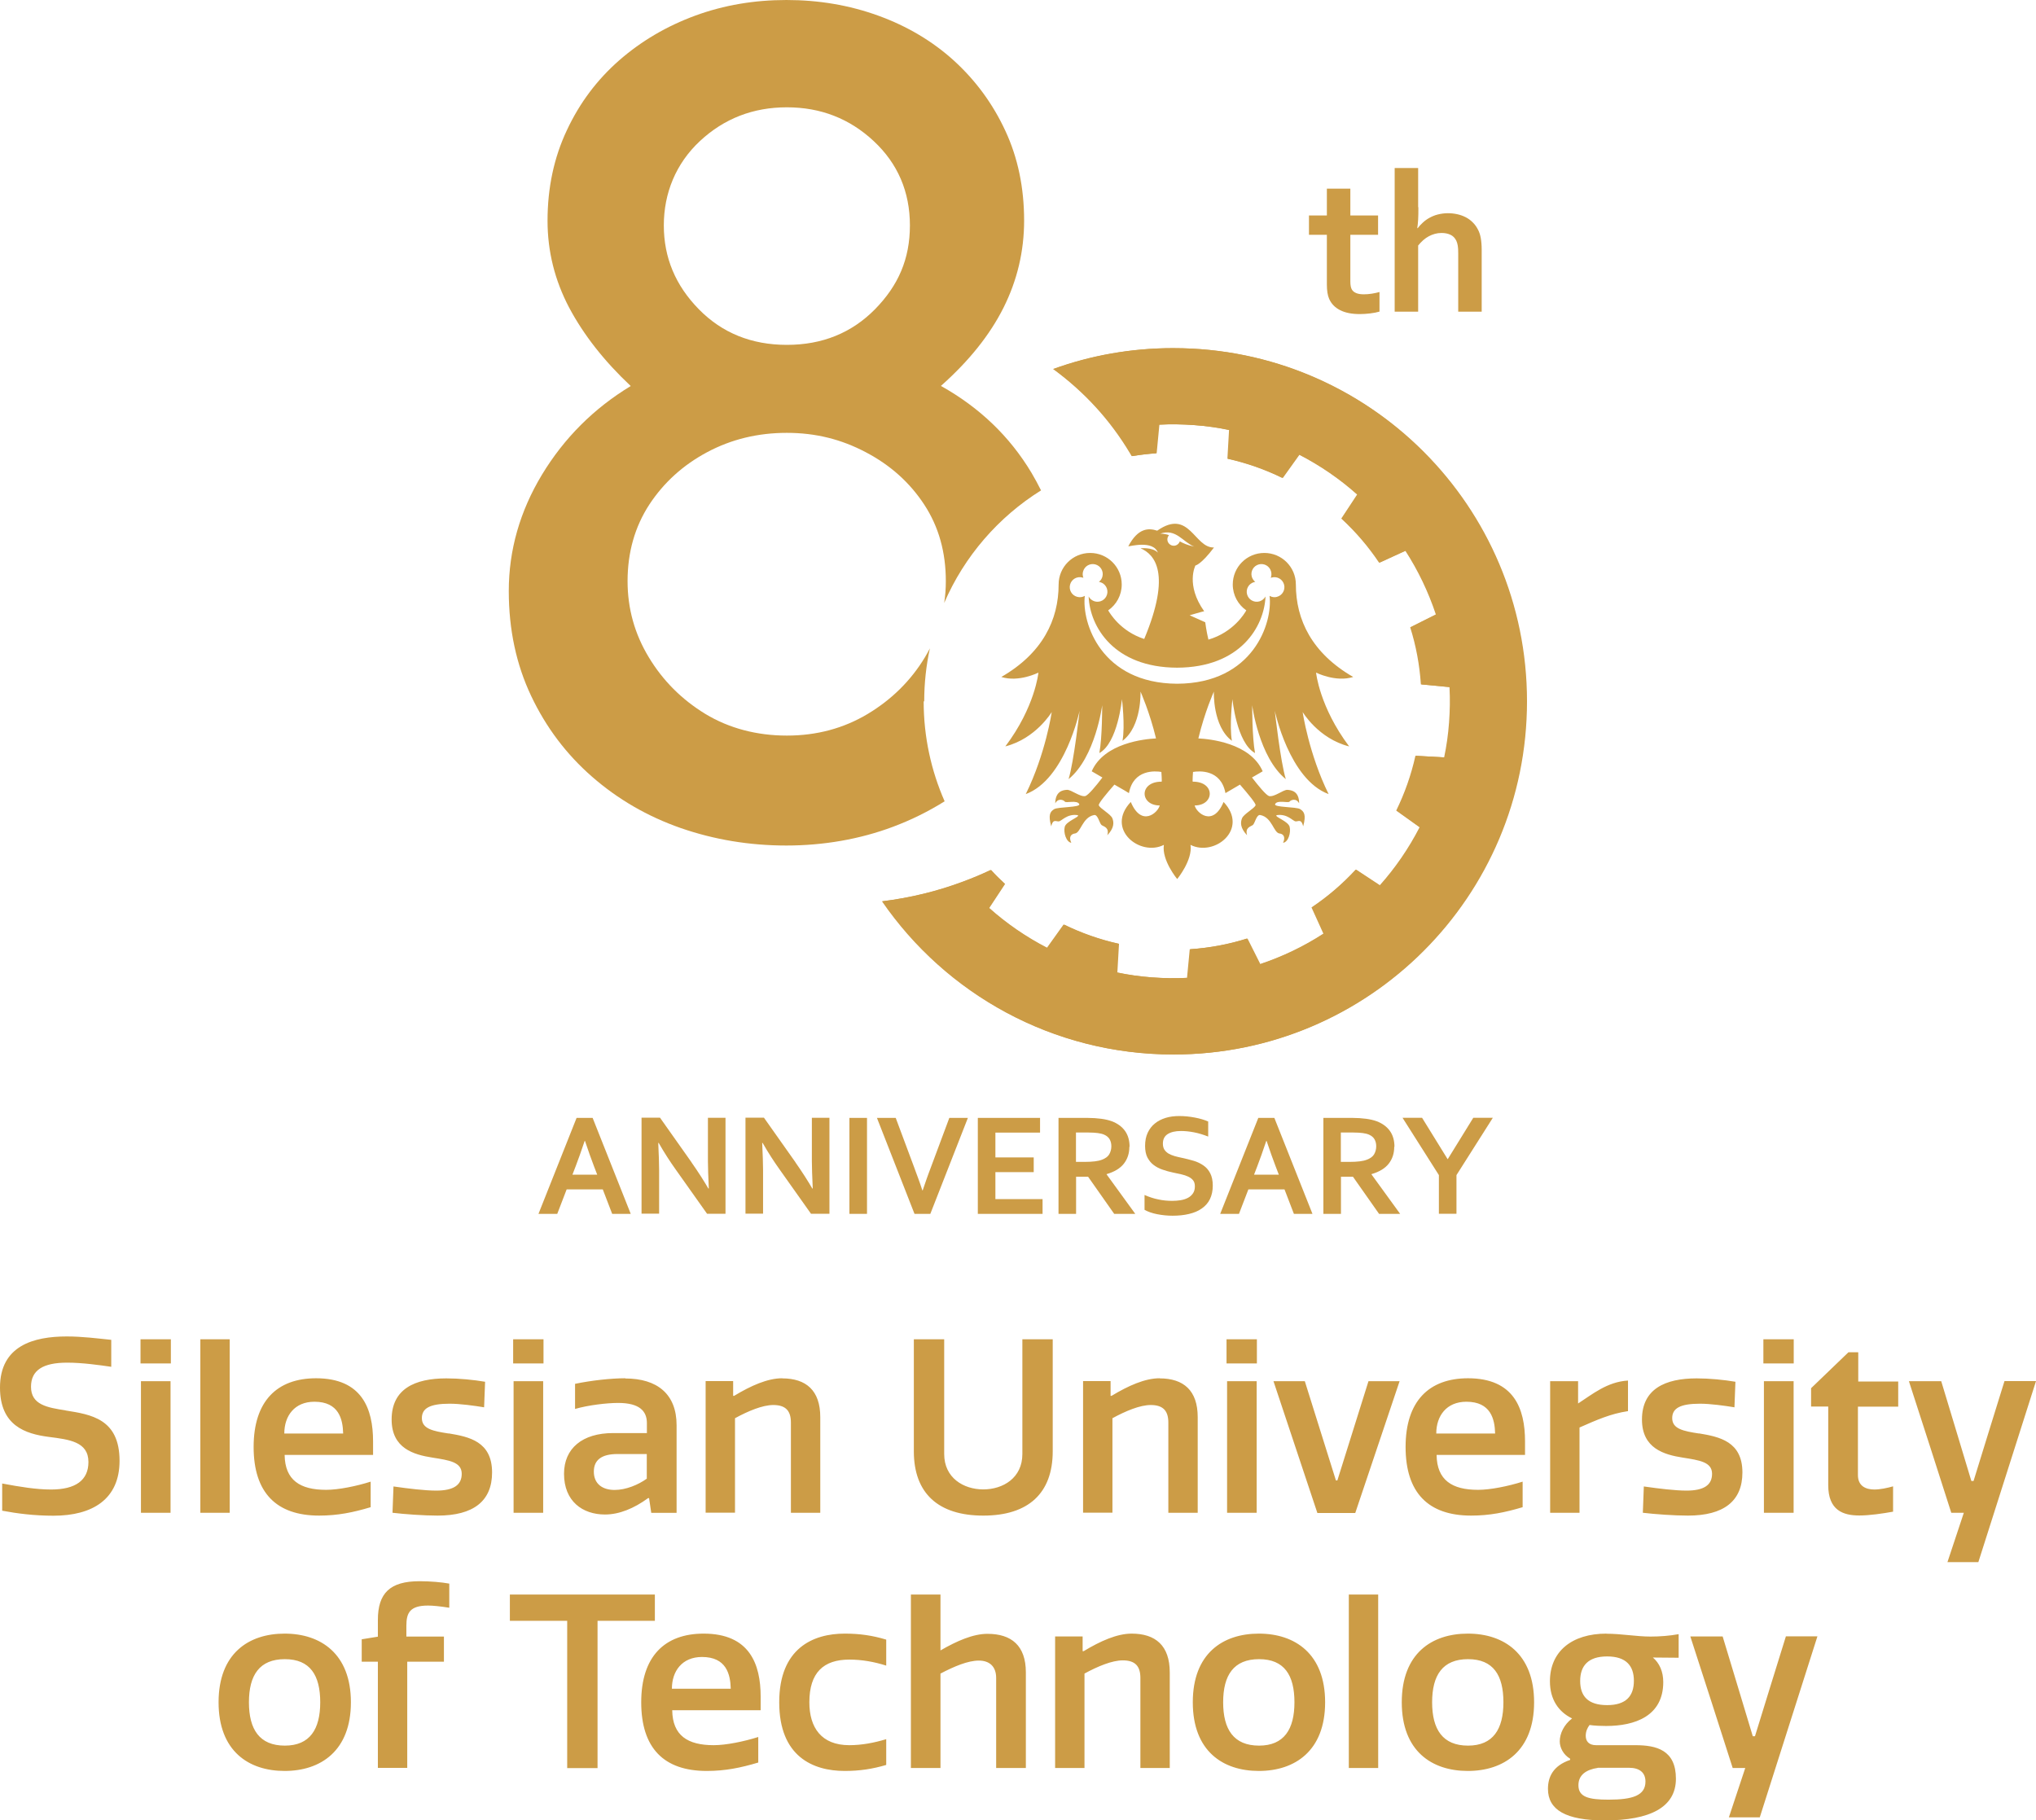
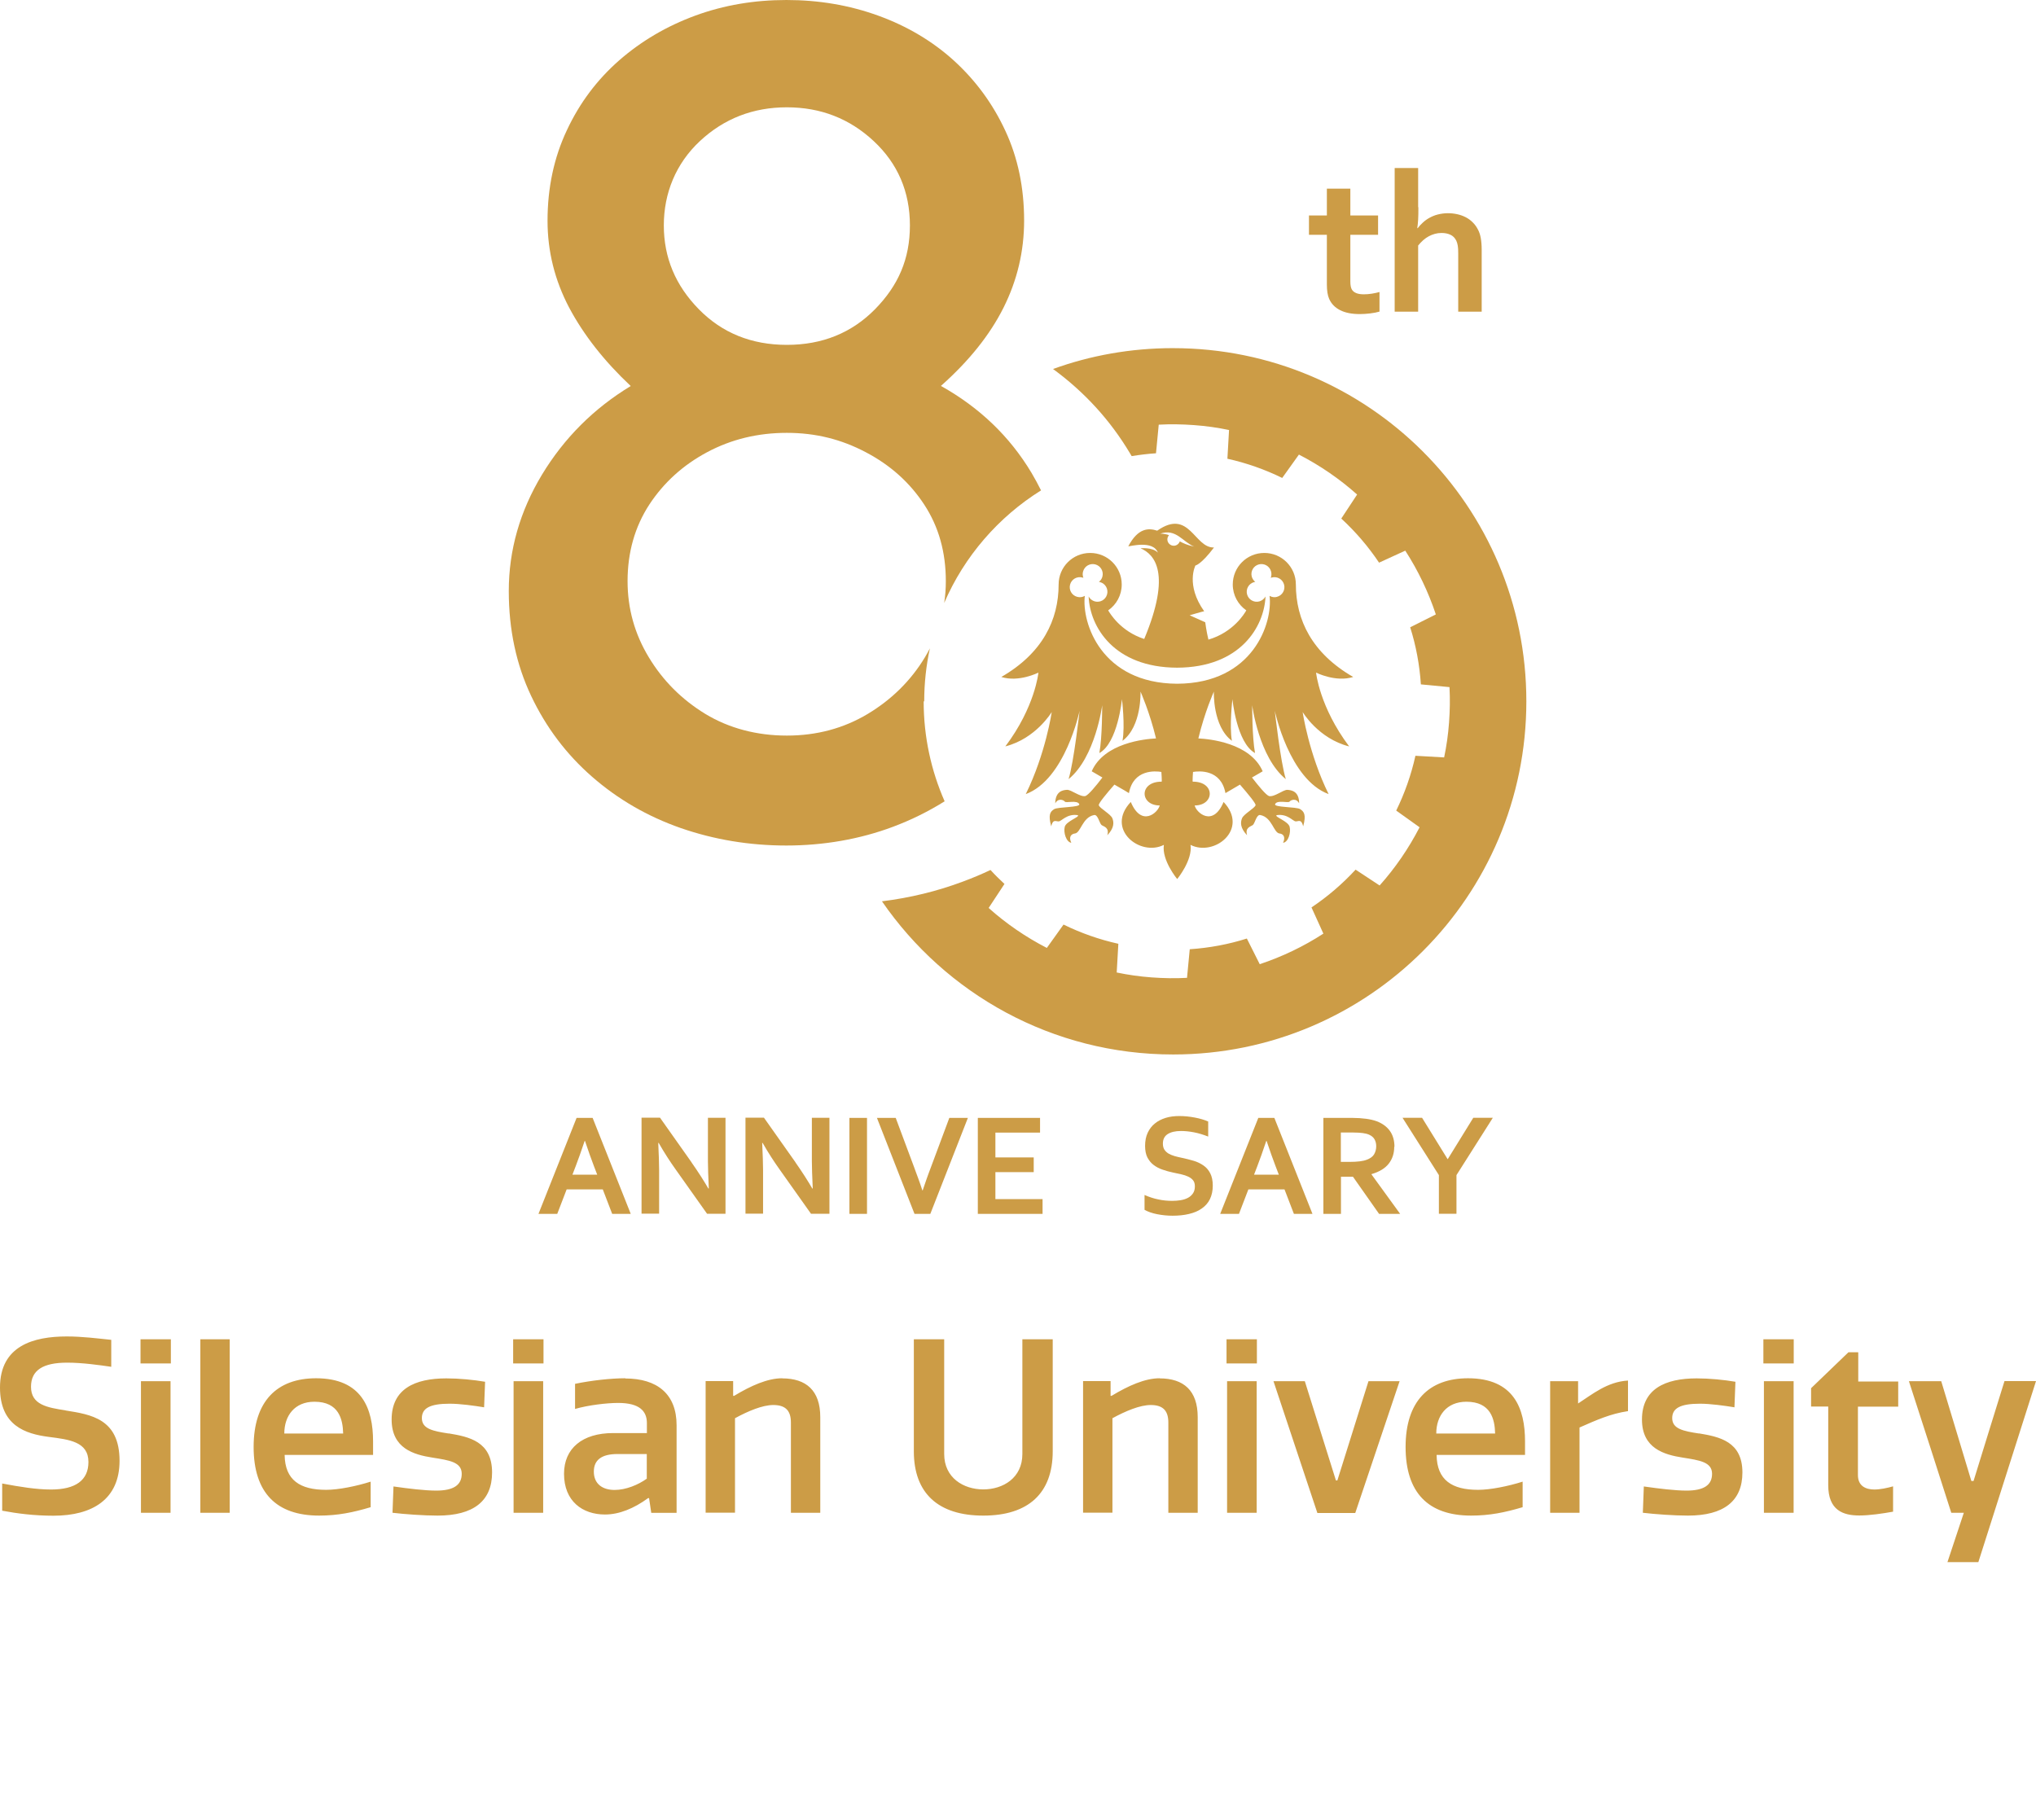
<svg xmlns="http://www.w3.org/2000/svg" id="Warstwa_2" data-name="Warstwa 2" viewBox="0 0 186.48 166.74">
  <defs>
    <style>
      .cls-1 {
        fill: #cc9c46;
      }
    </style>
  </defs>
  <g id="Warstwa_1-2" data-name="Warstwa 1">
    <g>
      <g>
-         <path class="cls-1" d="M107.48,31.89c-3.85,0-7.55.67-10.97,1.91,2.88,2.11,5.23,4.68,7.04,7.71.06.09.11.18.16.27.74-.12,1.48-.21,2.23-.26l.25-2.62c1.07-.06,2.14-.04,3.24.04,1.09.08,2.16.23,3.2.45l-.15,2.63c1.76.39,3.45.99,5.02,1.76l1.53-2.14c1.94,1,3.73,2.23,5.33,3.66l-1.45,2.2c1.31,1.21,2.47,2.56,3.46,4.04l2.4-1.1c1.17,1.81,2.11,3.77,2.8,5.84l-2.35,1.18c.53,1.67.86,3.43.98,5.23l2.62.25c.06,1.07.04,2.14-.04,3.24-.08,1.09-.23,2.16-.45,3.2l-2.63-.15c-.39,1.76-.99,3.45-1.76,5.02l2.14,1.53c-1,1.94-2.23,3.73-3.66,5.33l-2.2-1.45c-1.21,1.31-2.56,2.47-4.04,3.46l1.09,2.4c-1.8,1.17-3.76,2.11-5.83,2.8l-1.18-2.35c-1.67.53-3.43.86-5.23.98l-.25,2.62c-1.07.06-2.14.04-3.24-.04-1.09-.08-2.16-.23-3.2-.45l.15-2.63c-1.76-.39-3.45-.99-5.02-1.76l-1.53,2.14c-1.94-1-3.73-2.23-5.33-3.66l1.45-2.2c-.44-.41-.88-.84-1.28-1.28-.82.39-1.66.74-2.52,1.06-2.37.89-4.85,1.49-7.42,1.81,5.83,8.47,15.6,14.03,26.67,14.03,17.87,0,32.35-14.48,32.35-32.35s-14.48-32.35-32.35-32.35Z" />
        <g>
          <path class="cls-1" d="M126.36,28.54c-.24.07-.53.13-.87.17-.34.04-.65.06-.94.06-.74,0-1.34-.12-1.81-.36s-.8-.58-1-1.03c-.14-.32-.21-.76-.21-1.31v-4.56h-1.64v-1.77h1.64v-2.46h2.15v2.46h2.54v1.77h-2.54v4.28c0,.34.05.59.15.75.18.28.54.42,1.08.42.25,0,.5-.02.74-.06.25-.04.48-.09.7-.15v1.78Z" />
          <path class="cls-1" d="M129.91,18.98c0,.45,0,.83-.02,1.12-.02.29-.04.56-.08.8h.04c.13-.17.28-.34.47-.51.18-.17.39-.32.61-.44s.47-.23.75-.3.59-.12.93-.12c.29,0,.57.03.85.09.28.06.53.15.77.27.24.12.46.28.65.47.2.19.36.42.5.69.12.23.2.49.25.78.05.29.08.64.08,1.06v5.66h-2.15v-5.37c0-.27-.01-.5-.04-.67s-.07-.32-.13-.45c-.13-.27-.31-.45-.55-.56-.24-.11-.51-.16-.81-.16-.42,0-.8.11-1.16.3s-.68.48-.98.85v6.06h-2.15v-13.16h2.15v3.59Z" />
        </g>
        <g>
          <path class="cls-1" d="M55.21,108.95h-3.31l-.86,2.24h-1.72l3.49-8.79h1.47l3.49,8.79h-1.7l-.86-2.24ZM53.55,104.51c-.31.92-.58,1.69-.82,2.31l-.3.78h2.27l-.3-.78c-.24-.62-.51-1.39-.82-2.31h-.03Z" />
          <path class="cls-1" d="M63.34,106.48c.63.9,1.14,1.7,1.54,2.39h.04c-.05-1.14-.08-1.98-.08-2.5v-3.98h1.61v8.79h-1.69l-2.87-4.05c-.5-.7-1.03-1.51-1.56-2.44h-.04c.05,1.08.08,1.91.08,2.5v3.98h-1.61v-8.79h1.69l2.89,4.09Z" />
          <path class="cls-1" d="M72.86,106.48c.63.9,1.14,1.7,1.54,2.39h.04c-.05-1.14-.08-1.98-.08-2.5v-3.98h1.61v8.79h-1.69l-2.87-4.05c-.5-.7-1.03-1.51-1.56-2.44h-.04c.05,1.08.08,1.91.08,2.5v3.98h-1.61v-8.79h1.69l2.89,4.09Z" />
          <path class="cls-1" d="M77.8,111.19v-8.79h1.61v8.79h-1.61Z" />
          <path class="cls-1" d="M84.51,109.04c.16-.48.28-.82.35-1.02s.22-.62.46-1.25l1.63-4.37h1.7l-3.44,8.79h-1.45l-3.44-8.79h1.72l1.63,4.37c.23.63.38,1.05.46,1.25s.19.54.35,1.02h.03Z" />
          <path class="cls-1" d="M91.17,109.84h4.32v1.35h-5.93v-8.79h5.7v1.35h-4.09v2.27h3.51v1.35h-3.51v2.48Z" />
-           <path class="cls-1" d="M103.44,105.04c0,.61-.17,1.13-.51,1.56s-.86.74-1.57.95v.03l2.62,3.61h-1.93l-2.39-3.4h-1.1v3.4h-1.61v-8.79h2.67c.44,0,.85.03,1.24.08.38.05.71.13.98.23.52.2.92.49,1.2.88s.42.88.42,1.46ZM99.34,106.43c.37,0,.68-.02.94-.05.26-.03.47-.08.65-.15.32-.12.55-.29.67-.5s.19-.46.19-.73c0-.24-.05-.45-.15-.63-.1-.18-.27-.33-.5-.43-.15-.07-.35-.12-.58-.15-.23-.03-.52-.05-.86-.05h-1.15v2.69h.8Z" />
          <path class="cls-1" d="M109.44,108.66c0-.22-.05-.4-.16-.54-.11-.14-.26-.25-.45-.34-.19-.09-.4-.16-.63-.21s-.48-.11-.74-.16c-.34-.07-.67-.16-.98-.27-.31-.1-.58-.25-.82-.43-.24-.18-.42-.41-.57-.69-.14-.28-.21-.63-.21-1.05,0-.47.08-.87.24-1.21.16-.34.38-.63.66-.85.28-.23.6-.39.98-.51s.8-.17,1.27-.17.94.05,1.41.14c.47.09.88.21,1.22.36v1.38c-.46-.18-.89-.31-1.31-.39-.42-.08-.81-.12-1.18-.12-.53,0-.94.1-1.23.29s-.43.48-.43.87c0,.22.05.41.14.55.09.14.22.26.38.36.16.09.35.17.56.23s.43.11.67.16c.37.08.73.17,1.07.27s.64.25.9.43c.26.18.47.42.62.72.15.29.23.67.23,1.13s-.09.88-.26,1.23-.42.63-.75.86c-.32.23-.71.39-1.17.5s-.96.16-1.51.16c-.48,0-.95-.05-1.41-.14-.46-.09-.85-.23-1.15-.4v-1.36c.43.19.86.33,1.27.41.41.09.84.13,1.28.13.25,0,.5-.02.75-.06s.47-.11.66-.21c.2-.1.35-.24.47-.41.12-.17.18-.39.18-.64Z" />
          <path class="cls-1" d="M117.65,108.95h-3.31l-.86,2.24h-1.72l3.49-8.79h1.47l3.49,8.79h-1.7l-.86-2.24ZM115.98,104.51c-.31.92-.58,1.69-.82,2.31l-.3.78h2.27l-.3-.78c-.24-.62-.51-1.39-.82-2.31h-.03Z" />
          <path class="cls-1" d="M127.7,105.04c0,.61-.17,1.13-.51,1.56s-.86.74-1.57.95v.03l2.62,3.61h-1.93l-2.39-3.4h-1.1v3.4h-1.61v-8.79h2.67c.44,0,.85.03,1.24.08.38.05.71.13.98.23.52.2.92.49,1.2.88s.42.88.42,1.46ZM123.6,106.43c.37,0,.68-.02.94-.05.26-.03.47-.08.65-.15.32-.12.55-.29.67-.5s.19-.46.19-.73c0-.24-.05-.45-.15-.63-.1-.18-.27-.33-.5-.43-.15-.07-.35-.12-.58-.15-.23-.03-.52-.05-.86-.05h-1.15v2.69h.8Z" />
          <path class="cls-1" d="M132.6,106.18l2.34-3.79h1.79l-3.33,5.25v3.54h-1.61v-3.54l-3.33-5.25h1.79l2.34,3.79h.02Z" />
        </g>
        <g>
          <path class="cls-1" d="M84.65,64.24c0-1.66.18-3.29.52-4.85-.14.27-.29.54-.45.81-1.29,2.14-3.04,3.87-5.25,5.2-2.21,1.32-4.67,1.98-7.4,1.98s-5.28-.66-7.46-1.98c-2.18-1.33-3.9-3.06-5.19-5.2-1.29-2.13-1.94-4.46-1.94-6.96,0-2.65.67-4.99,1.99-7.02,1.33-2.02,3.09-3.62,5.3-4.8,2.21-1.18,4.64-1.77,7.29-1.77s4.99.59,7.23,1.77c2.25,1.18,4.03,2.77,5.36,4.8,1.33,2.03,1.98,4.36,1.98,7.02,0,.68-.05,1.34-.15,1.99,1.84-4.27,4.96-7.87,8.87-10.31-.27-.54-.56-1.08-.88-1.62-1.99-3.32-4.75-5.97-8.29-7.95,2.58-2.29,4.49-4.68,5.74-7.18,1.25-2.5,1.88-5.16,1.88-7.96,0-3.02-.57-5.76-1.72-8.23-1.14-2.46-2.7-4.59-4.69-6.41-1.98-1.8-4.31-3.18-6.96-4.14-2.65-.96-5.45-1.43-8.4-1.43s-5.73.47-8.35,1.43c-2.61.96-4.93,2.32-6.96,4.09-2.02,1.77-3.63,3.9-4.8,6.41-1.18,2.5-1.77,5.27-1.77,8.29,0,2.8.66,5.45,1.98,7.96,1.33,2.5,3.21,4.9,5.64,7.18-3.4,2.06-6.1,4.77-8.13,8.12-2.02,3.35-3.04,6.91-3.04,10.66,0,3.54.69,6.74,2.05,9.61,1.36,2.87,3.22,5.34,5.58,7.4,2.36,2.06,5.06,3.63,8.12,4.7,3.06,1.06,6.28,1.6,9.67,1.6s6.72-.57,9.78-1.72c1.68-.63,3.25-1.41,4.72-2.33-1.23-2.8-1.92-5.89-1.92-9.15ZM64.11,12.92c2.21-2.06,4.87-3.09,7.96-3.09s5.74,1.03,7.95,3.09c2.21,2.06,3.32,4.65,3.32,7.73s-1.07,5.51-3.2,7.68c-2.14,2.17-4.83,3.26-8.07,3.26s-5.93-1.09-8.06-3.26c-2.14-2.18-3.21-4.73-3.21-7.68s1.1-5.67,3.31-7.73Z" />
          <path class="cls-1" d="M107.42,31.89c-3.85,0-7.55.67-10.97,1.91,2.88,2.11,5.23,4.68,7.04,7.71.06.09.11.18.16.27.74-.12,1.48-.21,2.23-.26l.25-2.62c1.07-.06,2.14-.04,3.24.04,1.09.08,2.16.23,3.2.45l-.15,2.63c1.76.39,3.45.99,5.02,1.76l1.53-2.14c1.94,1,3.73,2.23,5.33,3.66l-1.45,2.2c1.31,1.21,2.47,2.56,3.46,4.04l2.4-1.1c1.17,1.81,2.11,3.77,2.8,5.84l-2.35,1.18c.53,1.67.86,3.43.98,5.23l2.62.25c.06,1.07.04,2.14-.04,3.24-.08,1.09-.23,2.16-.45,3.2l-2.63-.15c-.39,1.76-.99,3.45-1.76,5.02l2.14,1.53c-1,1.94-2.23,3.73-3.66,5.33l-2.2-1.45c-1.21,1.31-2.56,2.47-4.04,3.46l1.09,2.4c-1.8,1.17-3.76,2.11-5.83,2.8l-1.18-2.35c-1.67.53-3.43.86-5.23.98l-.25,2.62c-1.07.06-2.14.04-3.24-.04-1.09-.08-2.16-.23-3.2-.45l.15-2.63c-1.76-.39-3.45-.99-5.02-1.76l-1.53,2.14c-1.94-1-3.73-2.23-5.33-3.66l1.45-2.2c-.44-.41-.88-.84-1.28-1.28-.82.39-1.66.74-2.52,1.06-2.37.89-4.85,1.49-7.42,1.81,5.83,8.47,15.6,14.03,26.67,14.03,17.87,0,32.35-14.48,32.35-32.35s-14.48-32.35-32.35-32.35Z" />
          <path class="cls-1" d="M116.98,54.67c-.25.07-.49.03-.7-.09.31,2.46-1.49,8.02-8.46,8.05-6.96-.03-8.76-5.59-8.46-8.05-.2.12-.45.16-.7.09-.49-.13-.78-.63-.65-1.12.13-.49.63-.78,1.12-.65.03,0,.07.02.1.03-.07-.18-.09-.38-.03-.58.13-.49.63-.78,1.12-.65.49.13.78.63.65,1.12-.05.2-.17.36-.32.48.03,0,.07.01.1.02.49.13.78.63.65,1.12-.13.49-.63.78-1.12.65-.25-.07-.45-.23-.57-.45.11,2.76,2.3,6.5,8.1,6.52,5.8-.02,7.98-3.76,8.1-6.52-.12.21-.32.38-.57.45-.49.13-.99-.16-1.12-.65-.13-.49.16-.99.65-1.12.03,0,.07-.02.1-.02-.15-.12-.26-.28-.32-.48-.13-.49.16-.99.65-1.12.49-.13.99.16,1.12.65.05.2.04.4-.03.58.03-.01.07-.02.1-.03.49-.13.99.16,1.12.65.13.49-.16.99-.65,1.12h0ZM109.38,50.07c-.62-.13-1.01-.31-1.32-.48-.08.23-.3.4-.55.4-.32,0-.59-.26-.59-.58,0-.15.06-.28.15-.39-.21-.08-.46-.13-.8-.14,1.45-.49,2.05.76,3.11,1.19h0ZM123.57,68.37c-2.72-3.62-3.03-6.76-3.03-6.76,0,0,1.8.91,3.4.4-3.77-2.17-5.25-5.23-5.25-8.47h0c0-1.6-1.29-2.89-2.89-2.89s-2.89,1.29-2.89,2.89c0,.98.49,1.85,1.24,2.37-.14.25-1.16,2-3.47,2.68-.19-.78-.29-1.59-.29-1.59l-1.43-.64s1.33-.39,1.33-.37c-1.72-2.42-.8-4.19-.8-4.19,0,0,.51-.07,1.7-1.65-1.81.06-2.24-3.61-5.2-1.54-.78-.25-1.74-.28-2.65,1.43.11.03,2.27-.6,2.71.58-.49-.52-1.6-.39-1.59-.4,1.29.55,2.86,2.28.34,8.31-2.19-.71-3.16-2.38-3.3-2.62.75-.52,1.24-1.39,1.24-2.37,0-1.6-1.29-2.89-2.89-2.89s-2.89,1.29-2.89,2.89h0c0,3.24-1.48,6.3-5.25,8.47,1.61.51,3.4-.4,3.4-.4,0,0-.3,3.14-3.03,6.76,2.81-.72,4.25-3.15,4.25-3.15,0,0-.56,3.83-2.38,7.52,3.61-1.33,4.93-7.63,4.93-7.63,0,0-.52,4.69-1.01,6.26,2.46-2,3.08-6.77,3.08-6.77,0,0,.01,2.97-.26,4.38,1.69-.93,2.07-4.94,2.07-4.94,0,0,.3,2.44.05,3.82,1.78-1.34,1.65-4.51,1.65-4.51,0,0,.84,1.88,1.42,4.29-1,.05-4.75.4-5.89,3.01,0,0,.43.25.98.57-.61.8-1.27,1.59-1.56,1.7-.5.1-1.3-.6-1.69-.57-.39.02-1.06.14-1.07,1.24.27-.52.77-.31.88-.16.11.15,1.14-.17,1.32.23.13.31-1.94.24-2.3.46-.36.23-.56.5-.27,1.57.17-.69.41-.44.68-.45.27,0,.75-.73,1.76-.57.21.16-1.07.55-1.2,1.07-.13.52.13,1.39.6,1.46-.27-.57.02-.81.32-.85.55-.04.68-1.48,1.76-1.69.36-.09.5.78.7.92.2.14.72.21.52.93.63-.66.62-1.17.46-1.56-.16-.39-1.15-.9-1.24-1.19-.05-.15.69-1.05,1.43-1.89.71.41,1.34.77,1.33.78.41-2.21,2.44-2.03,2.97-1.94.02.29.04.57.04.86,0,0-.02.02-.03.03-2.07,0-1.99,2.18-.16,2.18-.16.66-1.67,2.02-2.65-.32-2.36,2.49.85,5.04,3.03,3.93-.21,1.41,1.22,3.13,1.22,3.13,0,0,1.43-1.73,1.22-3.13,2.18,1.11,5.39-1.43,3.03-3.93-.98,2.34-2.5.98-2.65.32,1.83,0,1.91-2.18-.16-2.18,0,0-.02-.02-.03-.03,0-.29.02-.57.04-.86.53-.09,2.56-.27,2.97,1.94,0,0,.62-.37,1.33-.78.74.85,1.48,1.75,1.43,1.89-.1.29-1.08.8-1.24,1.19-.16.39-.17.9.46,1.56-.2-.71.32-.79.52-.93s.34-1.01.7-.92c1.08.21,1.21,1.64,1.76,1.69.3.03.58.27.32.85.48-.06.73-.94.6-1.46-.13-.52-1.4-.91-1.2-1.07,1.01-.16,1.49.56,1.76.57.27,0,.51-.24.68.45.29-1.06.08-1.34-.27-1.57-.36-.23-2.43-.15-2.3-.46.18-.41,1.2-.08,1.32-.23.11-.15.61-.36.88.16,0-1.1-.68-1.21-1.07-1.24-.39-.02-1.19.68-1.69.57-.28-.1-.94-.9-1.56-1.7.55-.32.98-.56.98-.57-1.14-2.61-4.89-2.96-5.89-3.01.58-2.42,1.42-4.29,1.42-4.29,0,0-.13,3.17,1.65,4.51-.24-1.38.05-3.82.05-3.82,0,0,.38,4.01,2.07,4.94-.27-1.42-.26-4.38-.26-4.38,0,0,.61,4.77,3.08,6.77-.49-1.57-1.01-6.26-1.01-6.26,0,0,1.32,6.3,4.93,7.63-1.82-3.69-2.38-7.52-2.38-7.52,0,0,1.43,2.43,4.25,3.15h0Z" />
        </g>
      </g>
      <g>
        <path class="cls-1" d="M93.64,133.19c0,2.19-1.77,3.24-3.58,3.24s-3.58-1.06-3.58-3.24v-10.51h-2.78v10.26c0,3.84,2.23,5.89,6.36,5.89s6.36-2.05,6.36-5.89v-10.26h-2.78v10.51h0ZM131.55,131.31c0-1.61.93-2.91,2.76-2.91,2.23,0,2.6,1.59,2.63,2.91h-5.39ZM134.46,126.25c-3.58,0-5.72,2.1-5.72,6.29s2.07,6.29,6,6.29c1.7,0,3.11-.29,4.72-.77v-2.34c-1.32.42-2.96.75-4.08.75-2.38,0-3.77-.88-3.8-3.2h8.1v-1.24c0-3-1.01-5.78-5.23-5.78h0ZM112.34,124.89h2.78v-2.21h-2.78v2.21h0ZM106.22,126.25c-1.35,0-2.87.68-4.41,1.61h-.09v-1.35h-2.52v12.05h2.69v-8.65c1.21-.66,2.52-1.21,3.51-1.21,1.17,0,1.61.57,1.61,1.61v8.26h2.69v-8.76c0-2.45-1.3-3.55-3.49-3.55h0ZM112.39,138.57h2.71v-12.05h-2.71v12.05h0ZM122.49,135.61h-.13l-2.85-9.09h-2.87l4.02,12.07h3.47l4.06-12.07h-2.85l-2.85,9.09h0ZM144.54,126.52h-2.56v12.05h2.69v-7.81c1.61-.71,2.85-1.26,4.44-1.5v-2.8c-1.9.11-3.27,1.26-4.57,2.1v-2.03h0ZM183.59,126.52c-.95,3.02-1.88,6.09-2.83,9.14h-.2c-.93-3.05-1.83-6.11-2.76-9.14h-2.96c1.3,4.02,2.6,8.03,3.88,12.05h1.15l-1.5,4.52h2.83l5.28-16.58h-2.89ZM161.51,124.89h2.78v-2.21h-2.78v2.21h0ZM161.56,138.57h2.72v-12.05h-2.72v12.05h0ZM155.61,131.31c-1.43-.22-2.45-.42-2.45-1.41,0-.9.73-1.32,2.54-1.32.95,0,2.25.18,3.16.33l.09-2.34c-1.06-.18-2.38-.31-3.55-.31-2.89,0-5.01.97-5.01,3.77,0,2.65,2.03,3.22,3.75,3.49,1.52.24,2.67.4,2.67,1.48,0,1.02-.73,1.54-2.34,1.54-1.02,0-2.52-.18-3.91-.38l-.09,2.41c1.08.13,2.85.26,4.13.26,3.27,0,4.99-1.32,4.99-3.95,0-2.85-2.12-3.27-3.97-3.58h0ZM170.18,123.87h-.88l-3.42,3.29v1.68h1.57v7.2c0,2.3,1.35,2.78,2.85,2.78.93,0,2.16-.18,3.09-.35v-2.32c-.53.15-1.17.29-1.72.29-.77,0-1.5-.31-1.5-1.32v-6.27h3.69v-2.3h-3.66v-2.67h0ZM18.35,138.57h2.69v-15.89h-2.69v15.89h0ZM12.87,124.89h2.78v-2.21h-2.78v2.21h0ZM6,129.19c-1.68-.26-3.16-.51-3.16-2.16,0-1.52,1.1-2.21,3.31-2.21,1.39,0,2.94.22,4.04.38v-2.47c-1.28-.13-2.63-.31-4.08-.31-3.02,0-6.11.84-6.11,4.68,0,3.49,2.32,4.24,4.46,4.52,1.88.24,3.64.44,3.64,2.3,0,1.68-1.19,2.52-3.42,2.52-1.35,0-2.83-.24-4.48-.55v2.49c1.37.26,2.94.46,4.7.46,3.58,0,6.05-1.52,6.05-5.03,0-3.86-2.63-4.24-4.94-4.61h0ZM12.91,138.57h2.71v-12.05h-2.71v12.05h0ZM71.65,126.25c-1.35,0-2.87.68-4.41,1.61h-.09v-1.35h-2.52v12.05h2.69v-8.65c1.21-.66,2.52-1.21,3.51-1.21,1.17,0,1.61.57,1.61,1.61v8.26h2.69v-8.76c0-2.45-1.3-3.55-3.49-3.55h0ZM26.04,131.31c0-1.61.93-2.91,2.76-2.91,2.23,0,2.6,1.59,2.63,2.91h-5.39ZM28.95,126.25c-3.58,0-5.72,2.1-5.72,6.29s2.08,6.29,6,6.29c1.7,0,3.11-.29,4.72-.77v-2.34c-1.32.42-2.96.75-4.08.75-2.38,0-3.77-.88-3.8-3.2h8.1v-1.24c0-3-1.02-5.78-5.23-5.78h0ZM47.04,138.57h2.71v-12.05h-2.71v12.05h0ZM47,124.89h2.78v-2.21h-2.78v2.21h0ZM41.09,131.31c-1.43-.22-2.45-.42-2.45-1.41,0-.9.73-1.32,2.54-1.32.95,0,2.25.18,3.16.33l.09-2.34c-1.06-.18-2.38-.31-3.55-.31-2.89,0-5.01.97-5.01,3.77,0,2.65,2.03,3.22,3.75,3.49,1.52.24,2.67.4,2.67,1.48,0,1.02-.73,1.54-2.34,1.54-1.02,0-2.52-.18-3.91-.38l-.09,2.41c1.08.13,2.85.26,4.13.26,3.27,0,4.99-1.32,4.99-3.95,0-2.85-2.12-3.27-3.97-3.58h0ZM59.25,135.44c-.79.57-1.92,1.04-2.96,1.04-1.1,0-1.9-.55-1.9-1.68,0-1.04.68-1.61,2.16-1.61h2.69v2.25h0ZM57.26,126.25c-1.28,0-3.11.2-4.59.51v2.3c1.21-.35,2.91-.55,3.95-.55,1.96,0,2.63.75,2.63,1.85v.91h-3.09c-2.83,0-4.5,1.41-4.5,3.73,0,2.52,1.7,3.73,3.75,3.73,1.3,0,2.65-.55,3.95-1.5h.09l.2,1.35h2.32v-8.03c0-2.85-1.77-4.28-4.7-4.28h0Z" />
-         <path class="cls-1" d="M115.32,159.9c-2.32,0-3.29-1.48-3.29-3.97s.97-3.95,3.29-3.95,3.24,1.48,3.24,3.95-.95,3.97-3.24,3.97h0ZM115.3,149.64c-3.31,0-6.05,1.83-6.05,6.29s2.74,6.29,6.05,6.29,6.07-1.85,6.07-6.29-2.76-6.29-6.07-6.29h0ZM90.44,149.66c-1.3,0-2.78.64-4.3,1.52v-5.12h-2.71v15.89h2.71v-8.65c1.26-.66,2.52-1.19,3.51-1.19s1.59.55,1.59,1.59v8.25h2.72v-8.76c0-2.45-1.32-3.53-3.51-3.53h0ZM103.66,149.64c-1.35,0-2.87.68-4.41,1.61h-.09v-1.35h-2.52v12.05h2.69v-8.65c1.21-.66,2.52-1.21,3.51-1.21,1.17,0,1.61.57,1.61,1.61v8.25h2.69v-8.76c0-2.45-1.3-3.55-3.49-3.55h0ZM134.46,159.9c-2.32,0-3.29-1.48-3.29-3.97s.97-3.95,3.29-3.95,3.24,1.48,3.24,3.95-.95,3.97-3.24,3.97h0ZM134.44,149.64c-3.31,0-6.05,1.83-6.05,6.29s2.74,6.29,6.05,6.29,6.07-1.85,6.07-6.29-2.76-6.29-6.07-6.29h0ZM163.57,149.9c-.95,3.02-1.88,6.09-2.83,9.14h-.2c-.93-3.05-1.83-6.11-2.76-9.14h-2.96c1.3,4.02,2.6,8.03,3.88,12.05h1.15l-1.5,4.52h2.83l5.28-16.58h-2.89ZM147.2,156.19c-1.77,0-2.47-.84-2.47-2.21s.71-2.25,2.47-2.25,2.45.88,2.45,2.23c0,1.41-.73,2.23-2.45,2.23h0ZM146.34,161.93h2.87c.93,0,1.5.42,1.5,1.26,0,1.28-1.17,1.66-3.38,1.66-1.83,0-2.76-.24-2.76-1.32,0-.95.71-1.43,1.77-1.59h0ZM147.15,149.64c-3.22,0-5.19,1.66-5.19,4.37,0,1.66.79,2.8,2.03,3.4-.75.57-1.13,1.39-1.13,2.1,0,.55.31,1.21.95,1.59v.11c-1.57.53-2.03,1.57-2.03,2.65,0,1.92,1.63,2.89,5.19,2.89,4.15,0,6.53-1.19,6.53-3.82s-1.79-3.07-3.71-3.07h-3.6c-.68,0-.95-.38-.95-.86,0-.4.15-.73.35-.99.49.07,1.02.09,1.52.09,2.63,0,5.23-.9,5.23-4.02,0-.97-.35-1.74-.95-2.25.82,0,1.66.02,2.36.02v-2.16c-.82.15-1.72.22-2.58.22-1.28,0-2.67-.26-4.04-.26h0ZM123.54,161.95h2.69v-15.89h-2.69v15.89h0ZM71.37,155.93c0,4.97,3.09,6.29,6,6.29,1.37,0,2.54-.18,3.8-.55v-2.36c-1.1.33-2.23.55-3.38.55-2.56,0-3.66-1.61-3.66-3.93,0-2.72,1.3-3.91,3.66-3.91,1.15,0,2.27.2,3.38.55v-2.38c-1.26-.38-2.43-.55-3.8-.55-2.91,0-6,1.35-6,6.29h0ZM59.99,146.06h-13.29v2.41h5.25v13.49h2.78v-13.49h5.25v-2.41h0ZM26.09,159.9c-2.32,0-3.29-1.48-3.29-3.97s.97-3.95,3.29-3.95,3.24,1.48,3.24,3.95-.95,3.97-3.24,3.97h0ZM26.07,149.64c-3.31,0-6.05,1.83-6.05,6.29s2.74,6.29,6.05,6.29,6.07-1.85,6.07-6.29-2.76-6.29-6.07-6.29h0ZM34.61,148.4v1.52l-1.48.24v2.05h1.48v9.73h2.69v-9.73h3.36v-2.3h-3.44v-.99c0-1.17.31-1.85,1.99-1.85.44,0,1.13.07,1.94.2v-2.21c-.71-.13-1.74-.22-2.72-.22-2.72,0-3.82,1.1-3.82,3.55h0ZM61.54,154.69c0-1.61.93-2.91,2.76-2.91,2.23,0,2.6,1.59,2.63,2.91h-5.39ZM64.45,149.64c-3.58,0-5.72,2.1-5.72,6.29s2.07,6.29,6,6.29c1.7,0,3.11-.29,4.72-.77v-2.34c-1.32.42-2.96.75-4.08.75-2.38,0-3.77-.88-3.8-3.2h8.1v-1.24c0-3-1.02-5.78-5.23-5.78h0Z" />
      </g>
    </g>
  </g>
</svg>